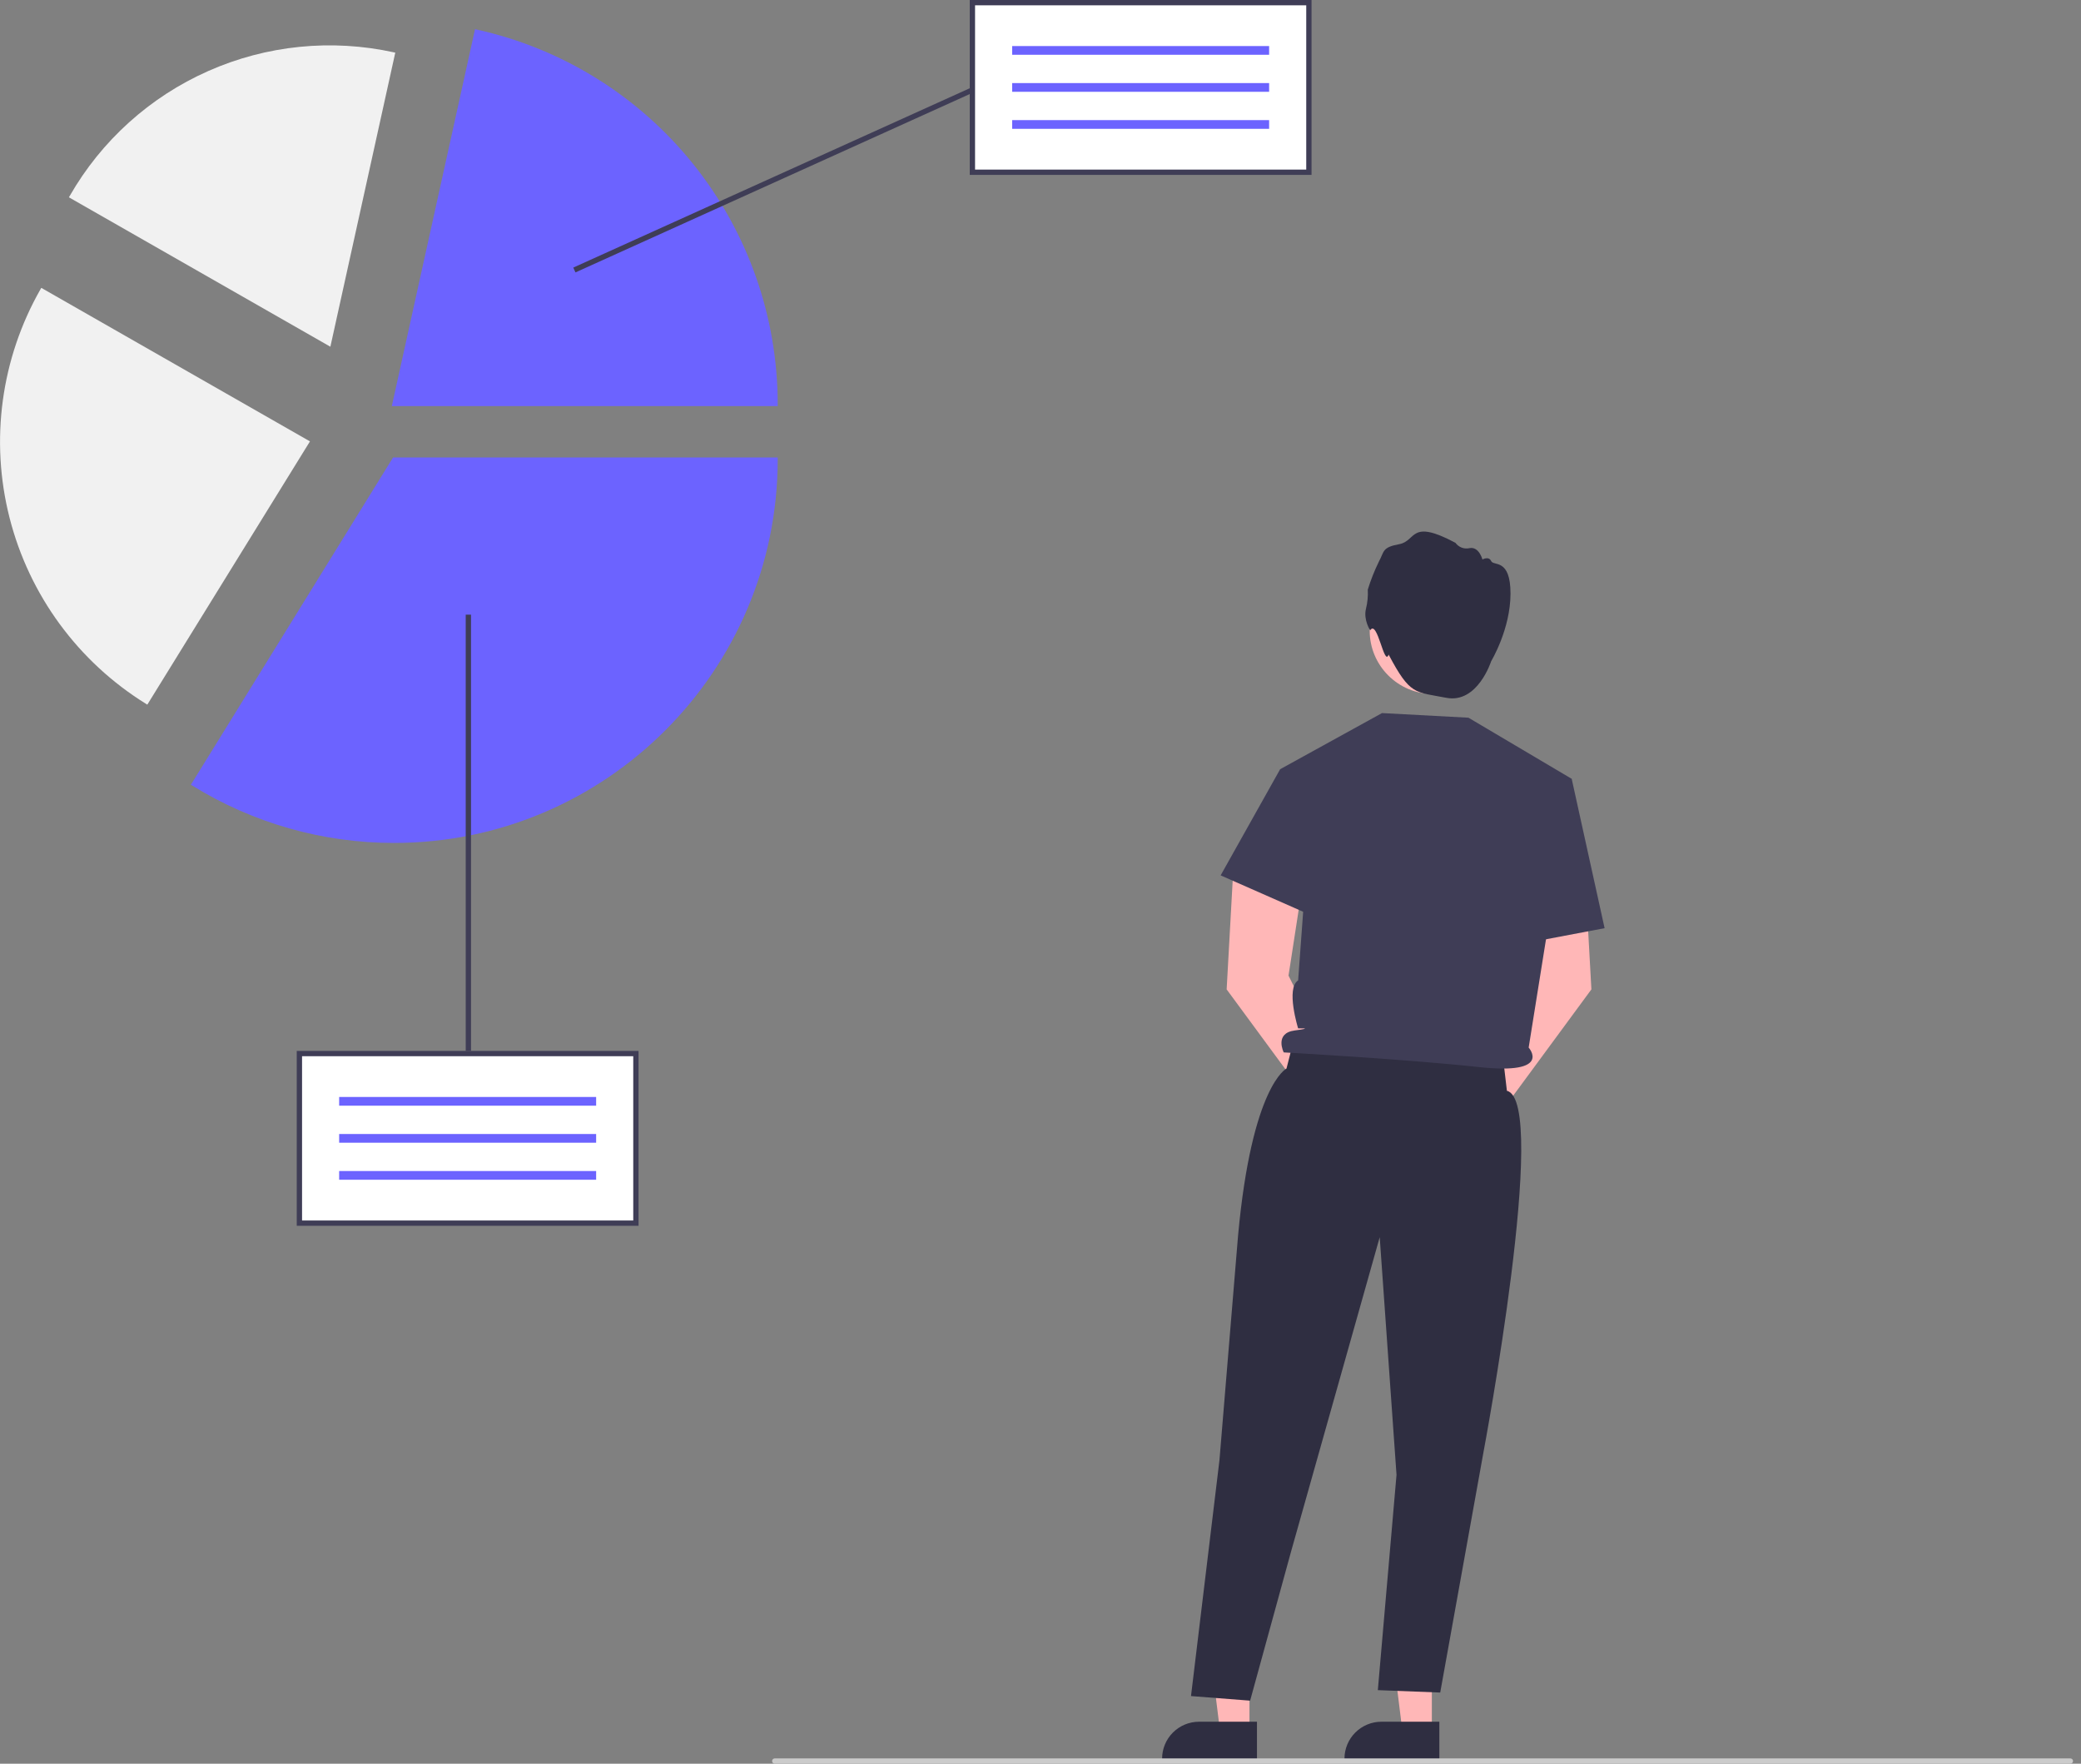
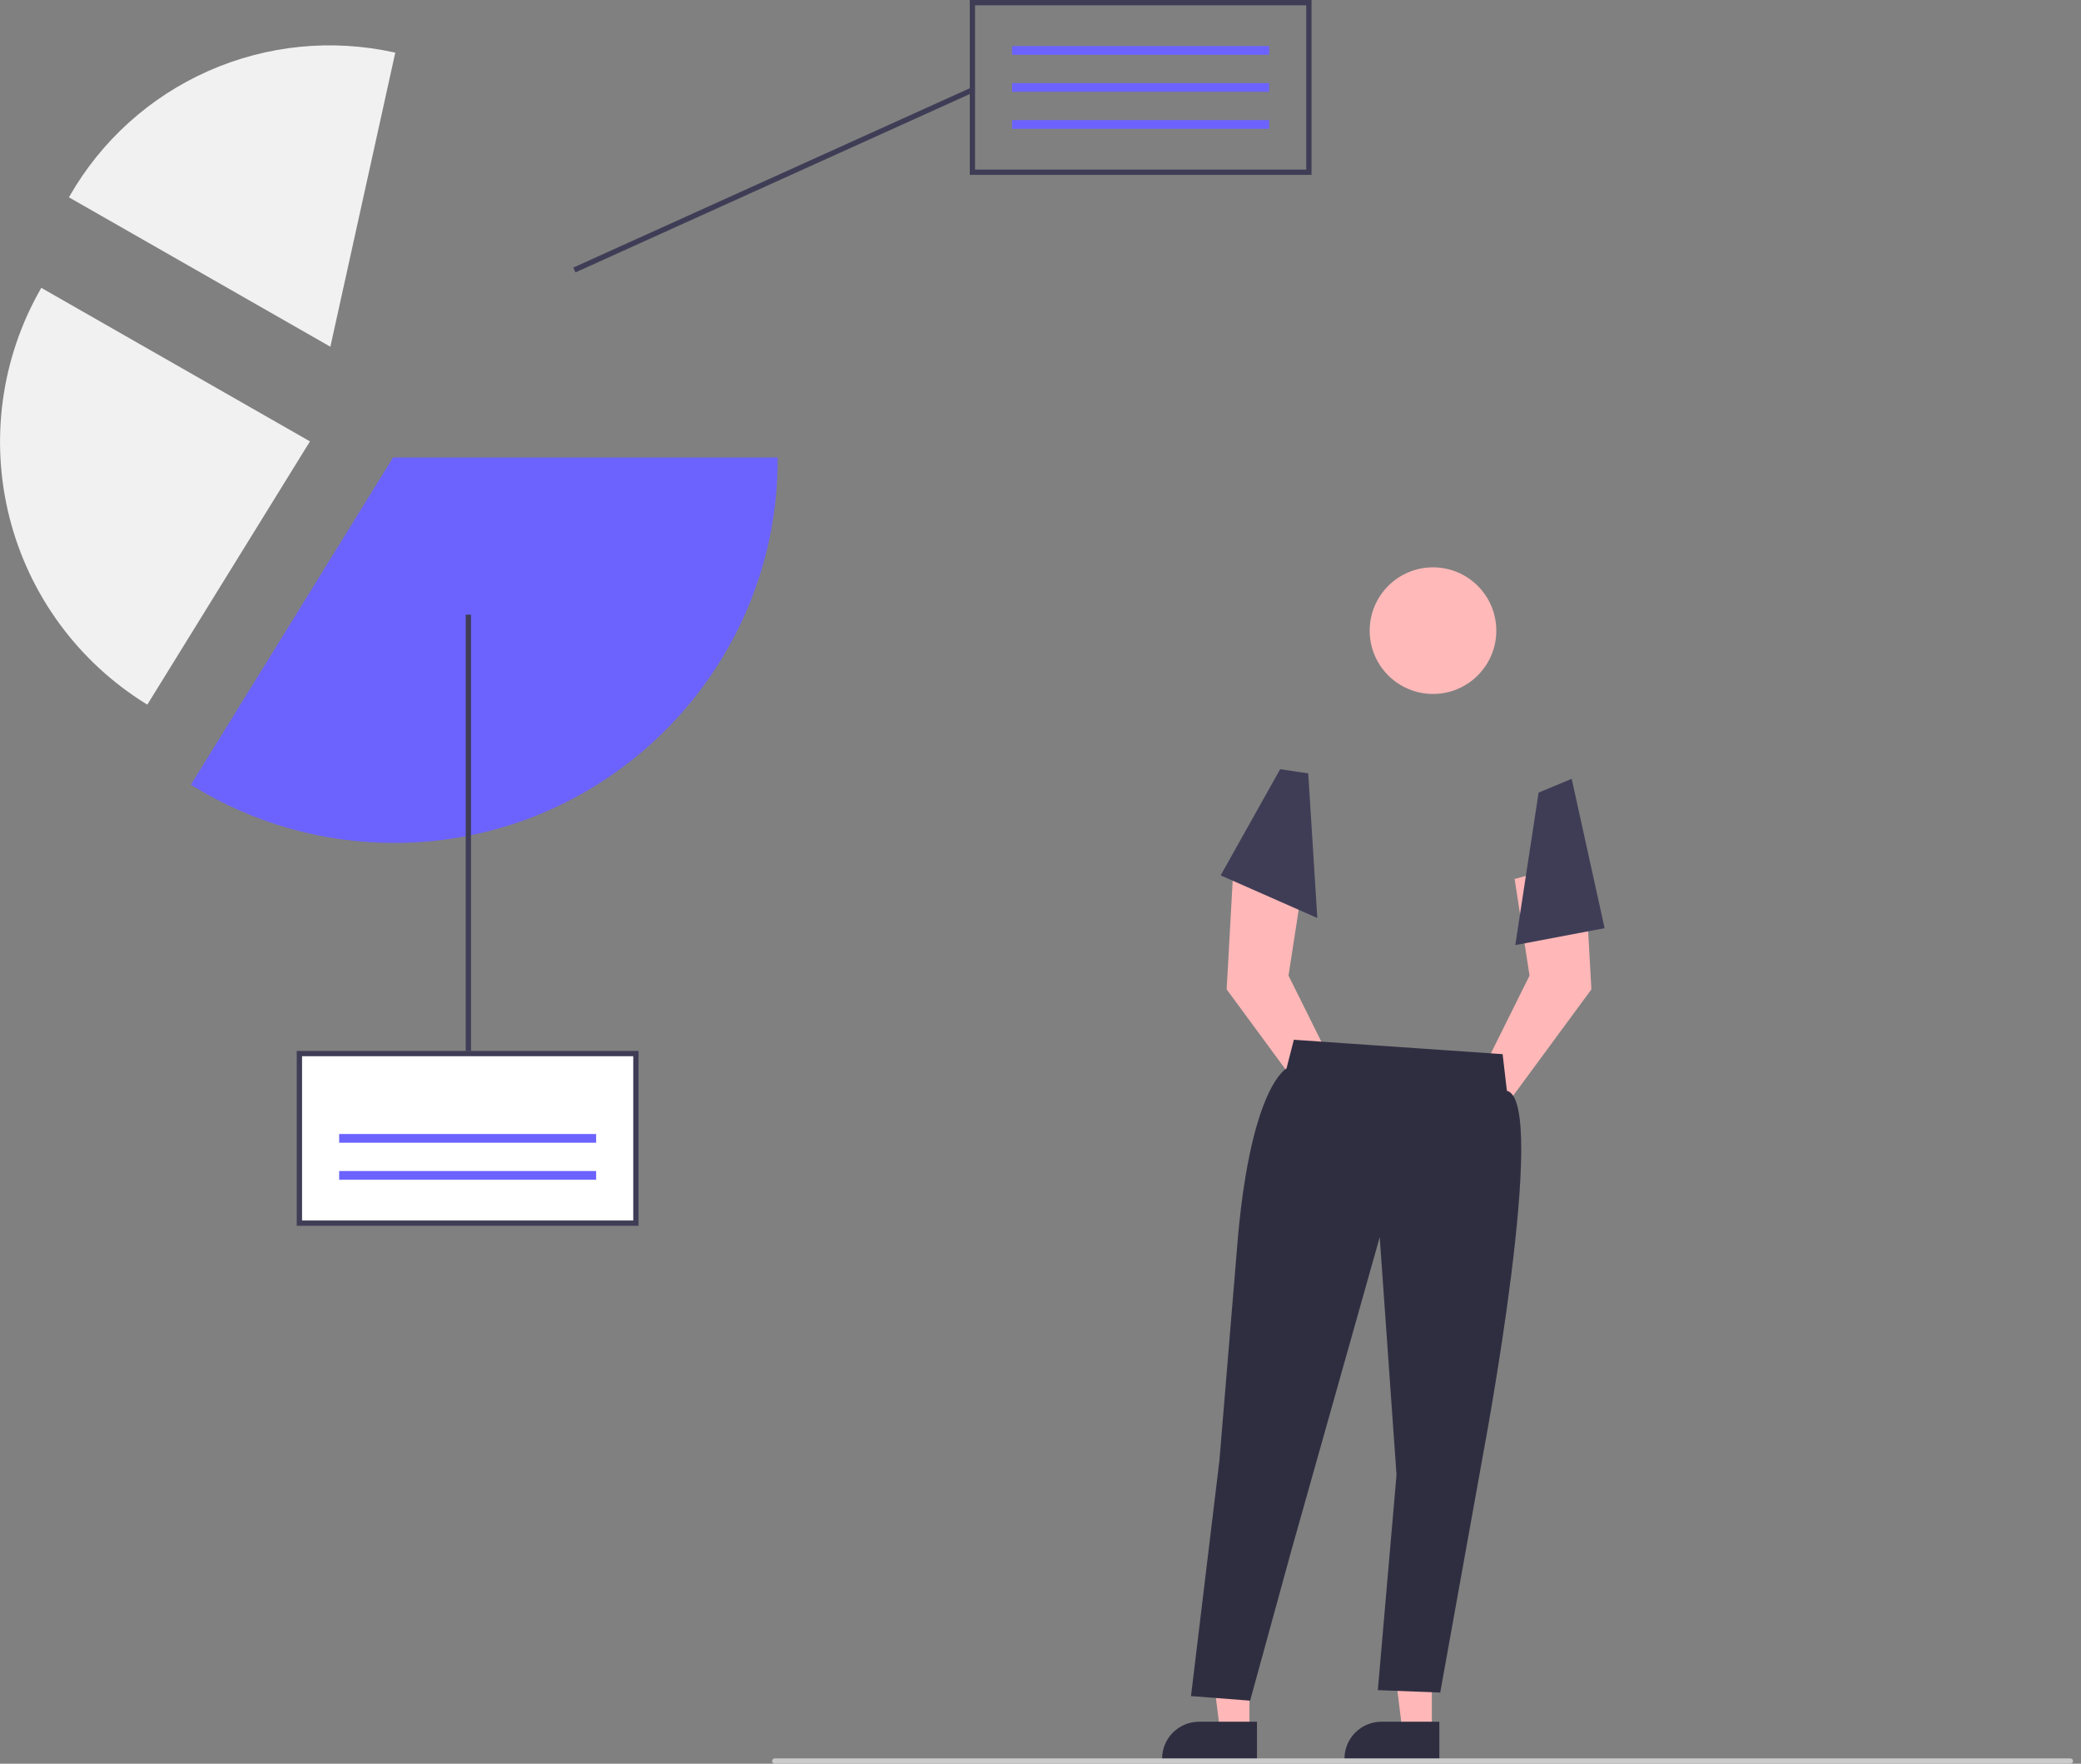
<svg xmlns="http://www.w3.org/2000/svg" width="177" height="150" viewBox="0 0 177 150" fill="none">
  <rect x="0" y="0" width="177" height="150" fill="#808080" stroke="none" />
  <g clip-path="url(#clip0_1_1077)">
    <path d="M106.274 147.247H103.771L102.581 137.595L106.274 137.595L106.274 147.247Z" fill="#FFB7B7" />
    <path d="M106.912 149.672L98.843 149.672V149.57C98.843 148.737 99.174 147.938 99.763 147.35C100.352 146.761 101.151 146.43 101.984 146.43H101.984L106.912 146.43L106.912 149.672Z" fill="#2F2E41" />
    <path d="M121.786 147.247H119.283L118.093 137.595L121.786 137.595L121.786 147.247Z" fill="#FFB7B7" />
    <path d="M122.424 149.672L114.355 149.672V149.57C114.355 148.737 114.686 147.938 115.275 147.35C115.864 146.761 116.663 146.43 117.496 146.43H117.496L122.424 146.43L122.424 149.672Z" fill="#2F2E41" />
    <path d="M114.52 92.881L109.596 82.974L110.864 74.756L104.945 73.123L104.333 84.145L112.009 94.576C111.954 94.967 112.013 95.365 112.18 95.723C112.346 96.081 112.613 96.382 112.947 96.591C113.282 96.8 113.67 96.908 114.065 96.901C114.459 96.894 114.843 96.773 115.17 96.552C115.497 96.332 115.753 96.021 115.907 95.657C116.061 95.294 116.106 94.894 116.038 94.505C115.969 94.117 115.789 93.757 115.519 93.468C115.25 93.18 114.903 92.976 114.52 92.881V92.881Z" fill="#FFB7B7" />
    <path d="M125.17 92.881L130.094 82.974L128.826 74.756L134.745 73.123L135.357 84.145L127.681 94.576C127.736 94.967 127.677 95.365 127.51 95.723C127.344 96.081 127.077 96.382 126.742 96.591C126.408 96.8 126.02 96.908 125.625 96.901C125.231 96.894 124.847 96.773 124.52 96.552C124.193 96.332 123.937 96.021 123.783 95.657C123.629 95.294 123.583 94.894 123.652 94.505C123.721 94.117 123.901 93.757 124.171 93.468C124.44 93.18 124.787 92.976 125.17 92.881V92.881Z" fill="#FFB7B7" />
    <path d="M121.884 59.02C124.858 59.02 127.269 56.609 127.269 53.636C127.269 50.661 124.858 48.251 121.884 48.251C118.91 48.251 116.499 50.661 116.499 53.636C116.499 56.609 118.91 59.02 121.884 59.02Z" fill="#FFB9B9" />
-     <path d="M116.54 53.607C116.54 53.607 115.956 52.73 116.18 51.786C116.315 51.251 116.368 50.698 116.338 50.146C116.589 49.328 116.905 48.532 117.281 47.764C117.753 46.91 117.529 46.551 119.012 46.281C120.495 46.011 119.888 44.079 123.798 46.169C123.93 46.353 124.114 46.494 124.326 46.574C124.537 46.654 124.768 46.669 124.989 46.618C125.798 46.461 126.09 47.584 126.09 47.584C126.09 47.584 126.63 47.27 126.832 47.719C127.034 48.169 128.476 47.449 128.476 50.483C128.476 53.517 126.835 56.227 126.835 56.227C126.835 56.227 125.683 59.862 123.009 59.346C120.334 58.829 119.947 59.142 118.11 55.672C117.734 56.756 117.157 52.638 116.54 53.607Z" fill="#2F2E41" />
    <path d="M110.048 88.431L109.423 90.879C109.423 90.879 106.483 92.3 105.306 105.061L103.72 124.195L101.301 144.248L106.33 144.638L109.818 131.934L117.352 105.221L118.781 125.43L117.192 143.744L122.498 143.948L126.172 123.537C126.172 123.537 131.8 93.641 128.17 92.771L127.805 89.655L110.048 88.431Z" fill="#2F2E41" />
-     <path d="M108.883 65.42L117.547 60.646L124.899 61.039L133.681 66.237L130.021 89.095C130.021 89.095 132.119 91.441 125.778 90.752C119.437 90.064 109.188 89.505 109.188 89.505C109.188 89.505 108.364 87.87 110.124 87.64C111.885 87.41 110.413 87.464 110.413 87.464C110.413 87.464 109.349 84.048 110.413 83.382L110.927 76.366L108.883 65.42Z" fill="#3F3D56" />
    <path d="M111.273 65.775L108.883 65.42L103.822 74.449L112.045 78.075L111.273 65.775Z" fill="#3F3D56" />
    <path d="M130.867 67.408L133.681 66.237L136.48 78.94L128.884 80.378L130.867 67.408Z" fill="#3F3D56" />
    <path d="M65.896 150H176.096C176.156 150 176.213 149.976 176.256 149.934C176.298 149.892 176.322 149.834 176.322 149.775C176.322 149.715 176.298 149.658 176.256 149.615C176.213 149.573 176.156 149.549 176.096 149.549H65.896C65.836 149.549 65.779 149.573 65.737 149.615C65.694 149.658 65.671 149.715 65.671 149.775C65.671 149.834 65.694 149.892 65.737 149.934C65.779 149.976 65.836 150 65.896 150Z" fill="#CBCBCB" />
    <path d="M54.086 89.604H25.465V104.027H54.086V89.604Z" fill="white" />
-     <path d="M50.705 93.296H28.847V94.037H50.705V93.296Z" fill="#6C63FF" />
+     <path d="M50.705 93.296V94.037H50.705V93.296Z" fill="#6C63FF" />
    <path d="M50.705 96.445H28.847V97.186H50.705V96.445Z" fill="#6C63FF" />
    <path d="M50.705 99.594H28.847V100.335H50.705V99.594Z" fill="#6C63FF" />
    <path d="M54.311 104.252H25.24V89.379H54.311V104.252ZM25.691 103.801H53.861V89.829H25.691V103.801Z" fill="#3F3D56" />
    <path d="M33.519 71.69C27.46 71.695 21.52 70.008 16.367 66.82L16.236 66.74L16.317 66.609L33.433 38.907H66.148V39.061C66.148 57.053 51.511 71.69 33.519 71.69Z" fill="#6C63FF" />
    <path d="M12.53 59.928L12.425 59.863C6.65 56.292 2.487 50.619 0.813 44.038C-0.862 37.458 0.084 30.485 3.451 24.589L3.512 24.481L26.364 37.539L12.53 59.928Z" fill="#F1F1F1" />
-     <path d="M66.148 34.536H33.327L40.403 2.483L40.553 2.516C47.81 4.12 54.302 8.153 58.956 13.947C63.61 19.741 66.147 26.951 66.148 34.382V34.536Z" fill="#6C63FF" />
    <path d="M28.1 29.488L5.862 16.781L5.922 16.677C8.618 11.967 12.747 8.241 17.708 6.043C22.669 3.844 28.203 3.287 33.503 4.452L33.62 4.478L28.1 29.488Z" fill="#F1F1F1" />
-     <path d="M111.328 0.225H82.707V14.648H111.328V0.225Z" fill="white" />
    <path d="M107.946 3.917H86.089V4.658H107.946V3.917Z" fill="#6C63FF" />
    <path d="M107.946 7.066H86.089V7.807H107.946V7.066Z" fill="#6C63FF" />
    <path d="M107.946 10.215H86.089V10.956H107.946V10.215Z" fill="#6C63FF" />
    <path d="M111.553 14.874H82.482V0H111.553V14.874ZM82.933 14.423H111.103V0.451H82.933V14.423Z" fill="#3F3D56" />
    <path d="M40.062 52.276H39.612V89.379H40.062V52.276Z" fill="#3F3D56" />
    <path d="M82.596 7.454L48.761 22.758L48.946 23.168L82.782 7.864L82.596 7.454Z" fill="#3F3D56" />
  </g>
  <defs>
    <clipPath id="clip0_1_1077">
      <rect width="176.322" height="150" fill="white" />
    </clipPath>
  </defs>
</svg>